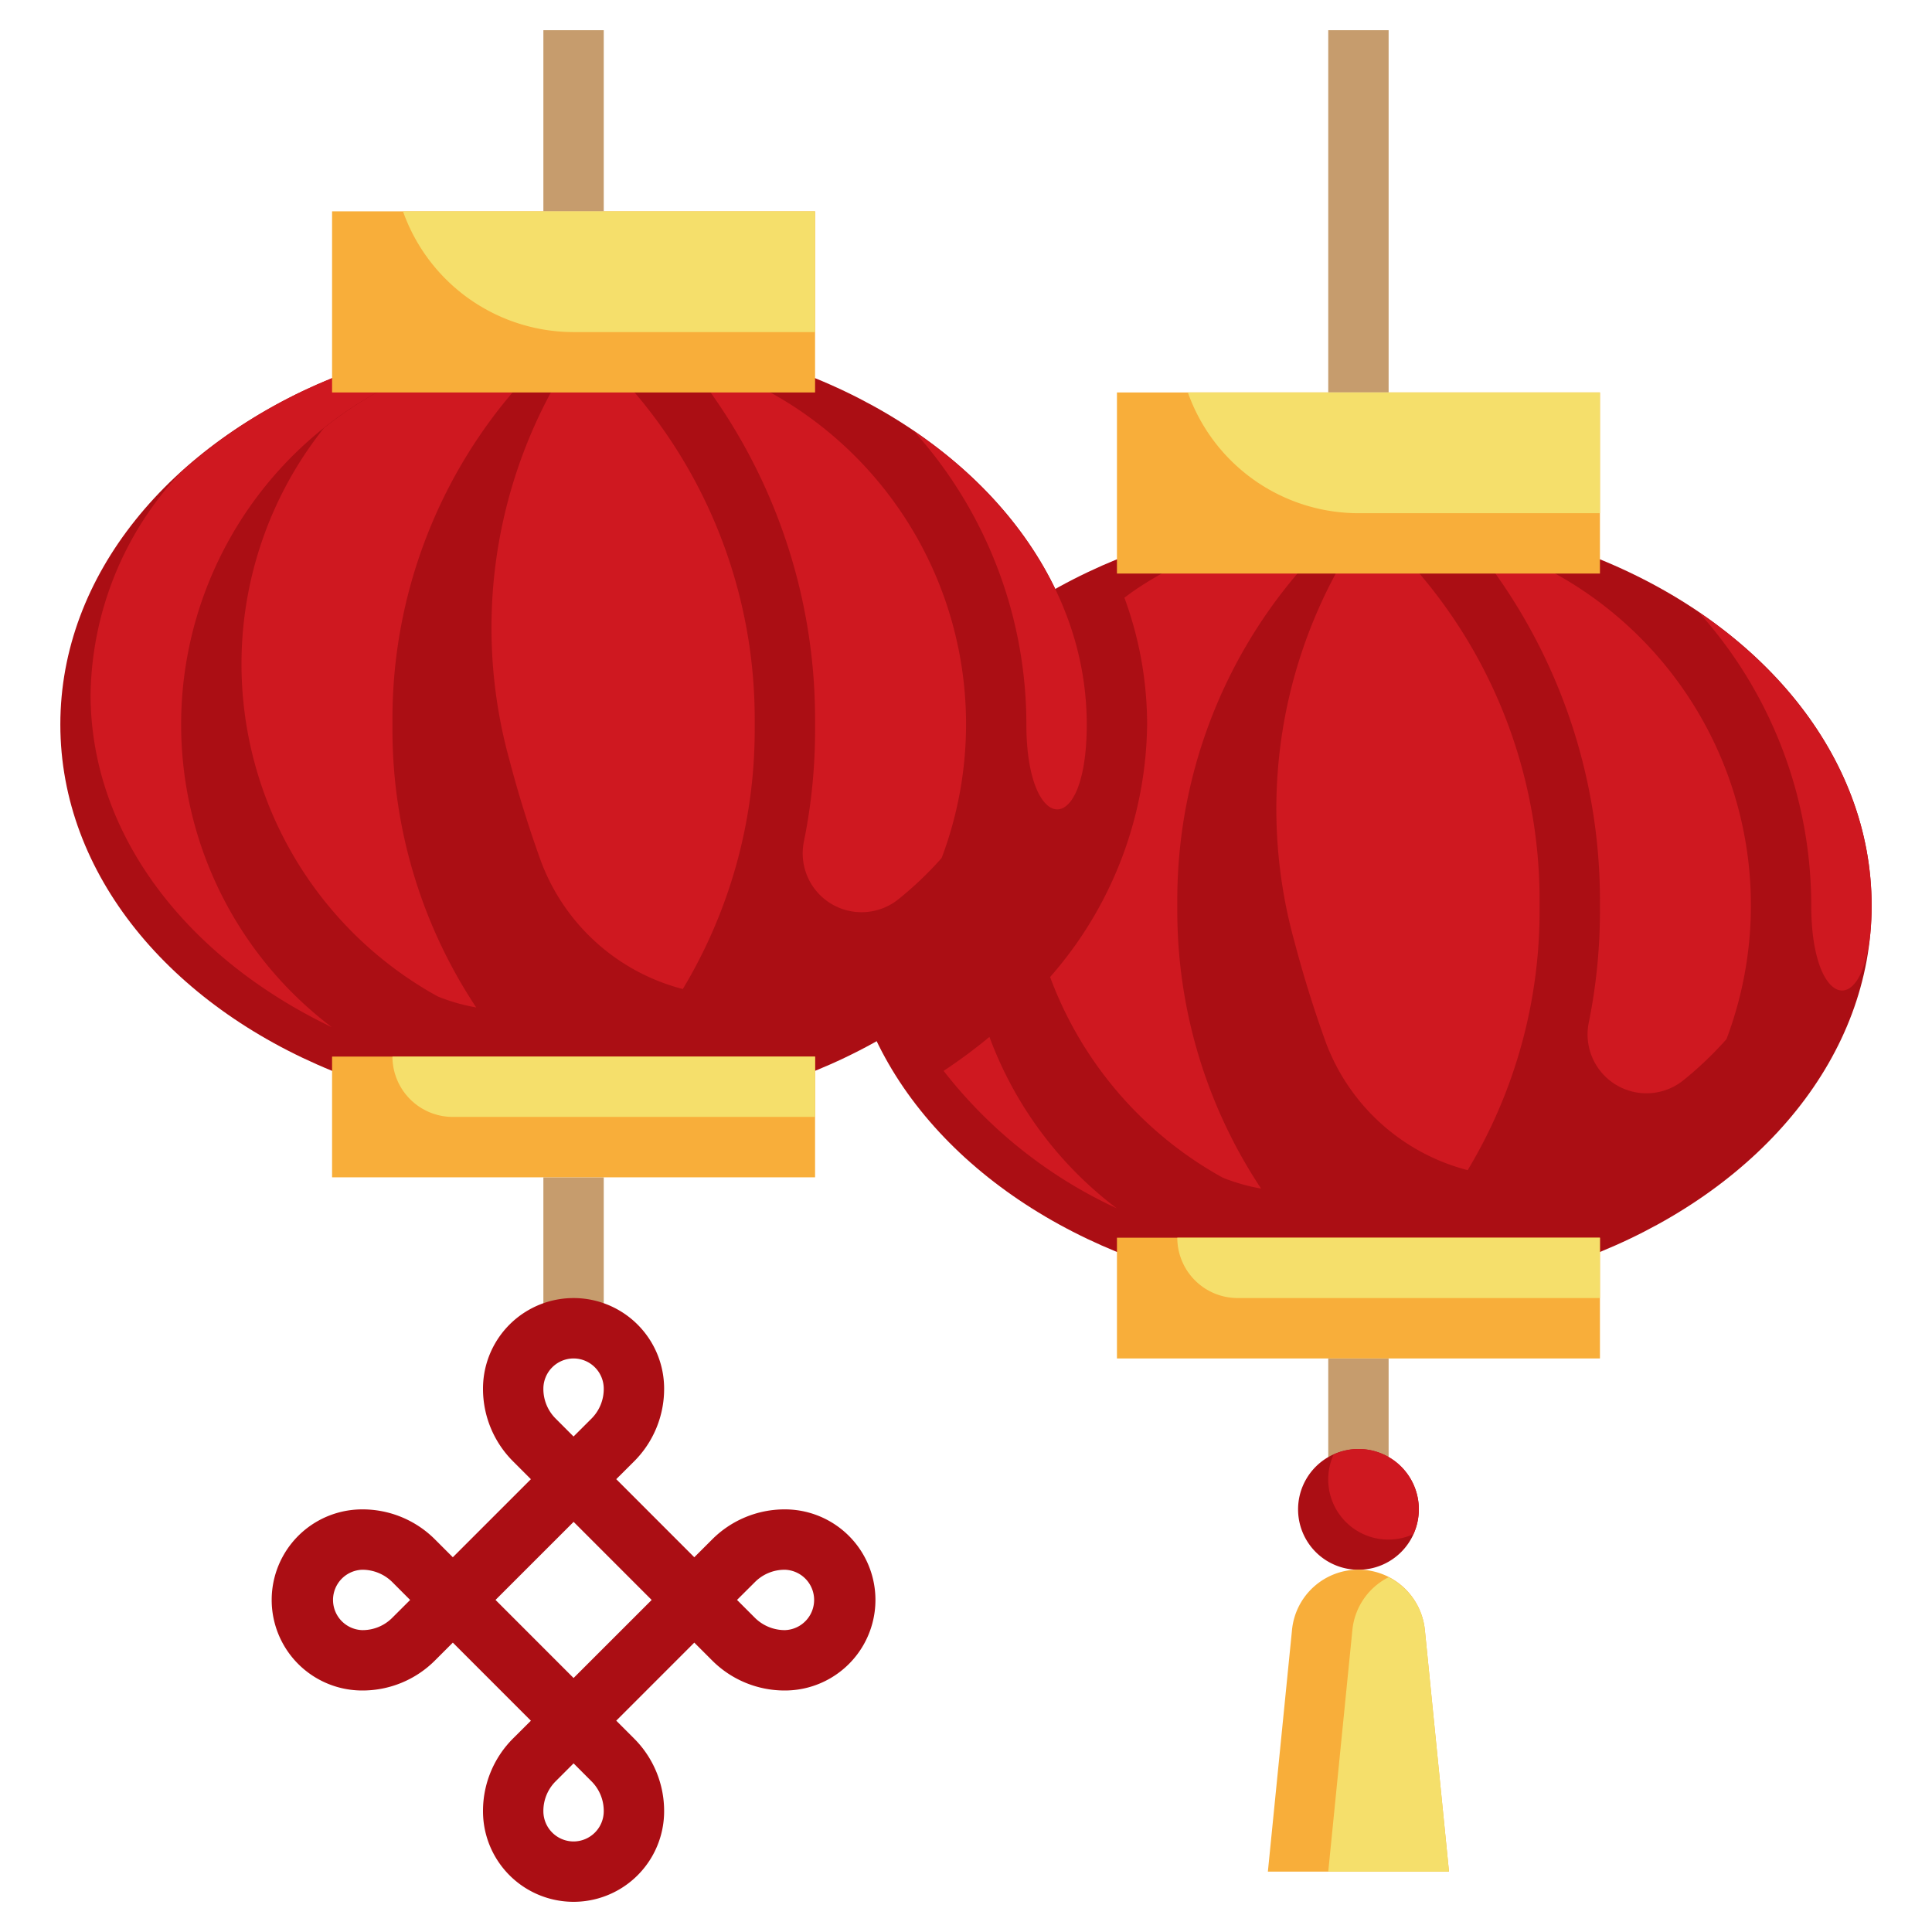
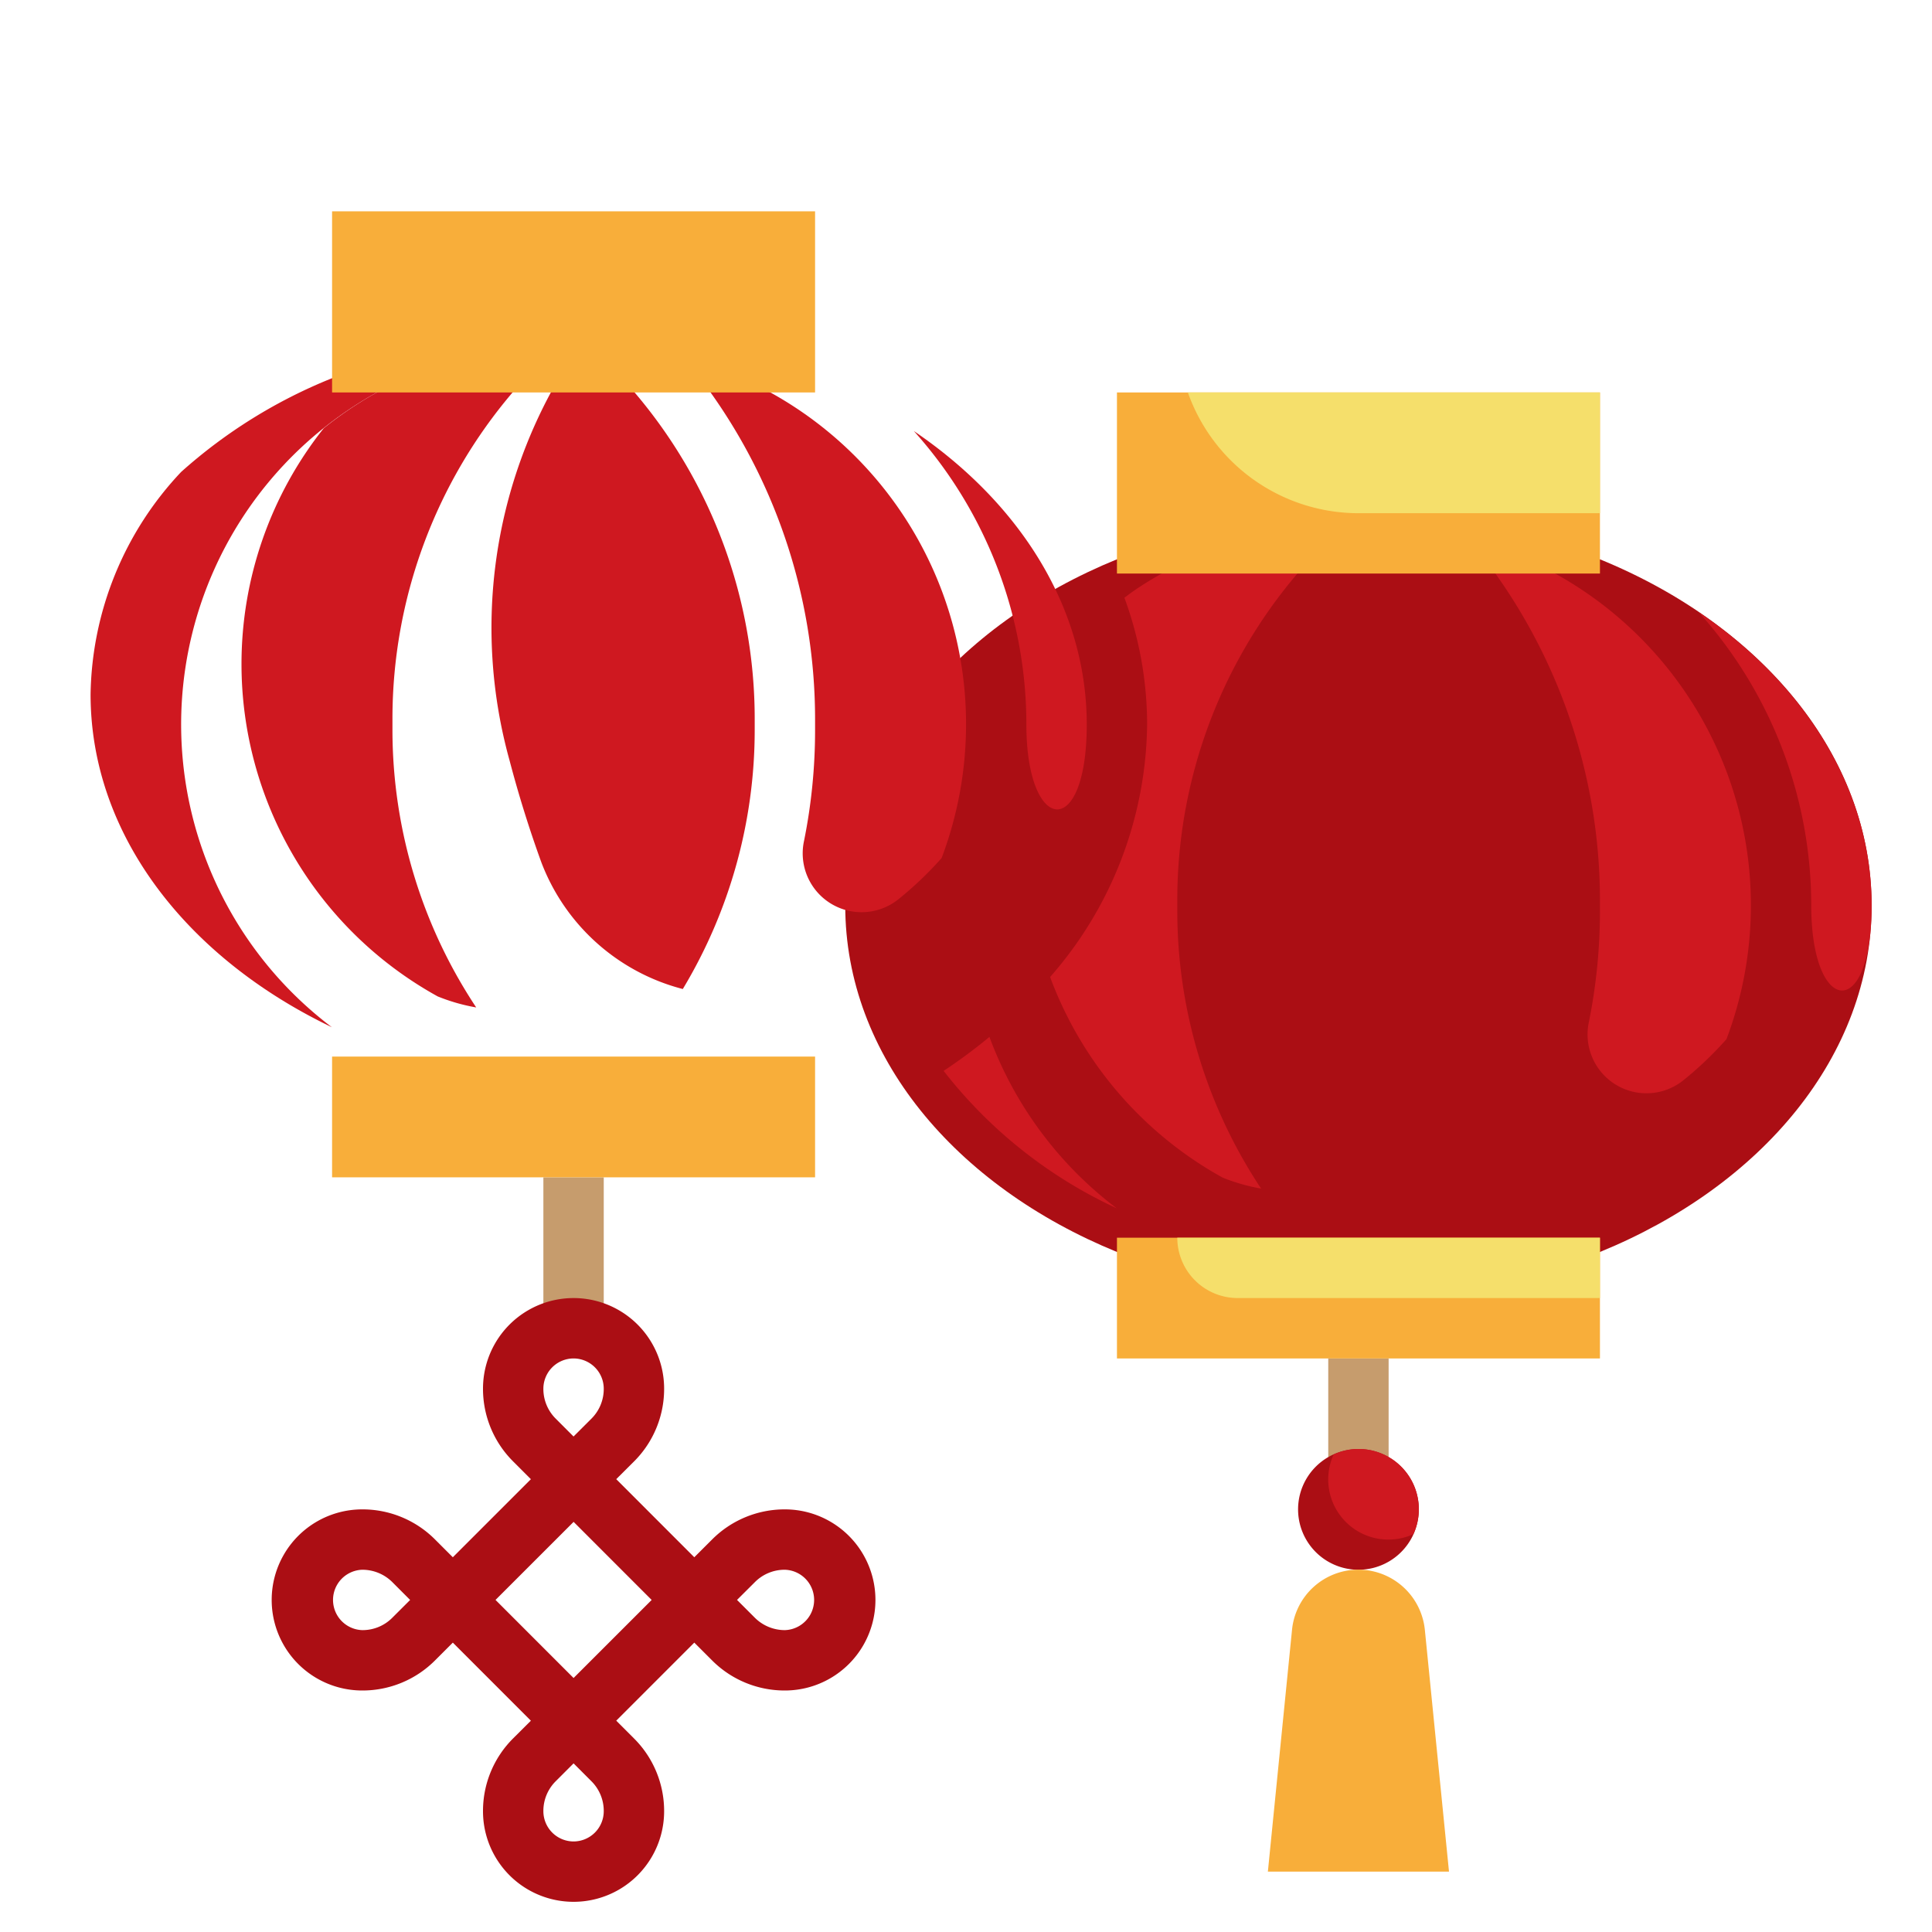
<svg xmlns="http://www.w3.org/2000/svg" data-bbox="1.874 0.938 56.251 58.125" viewBox="0 0 60 60" height="60" width="60" data-type="color">
  <g>
    <g clip-path="url(#f647f981-6f70-4b6f-a929-8cc846a4aafc)">
      <path fill="#AB0E14" d="M49.688 17.37c5.02 2.05 8.437 6.093 8.437 10.755s-3.416 8.705-8.437 10.756h-15c-5.022-2.051-8.438-6.094-8.438-10.756s3.416-8.705 8.438-10.756z" data-color="1" />
-       <path fill="#CF1820" d="M47.813 28.301v-.354a15.63 15.63 0 0 0-3.73-10.134l-.34-.445h-2.011a15.4 15.4 0 0 0-1.534 11.867q.421 1.604.986 3.162a6.42 6.42 0 0 0 4.396 3.943 15.6 15.6 0 0 0 2.233-8.039" data-color="2" />
      <path fill="#CF1820" d="m48.296 17.813-.87-.445h-1.312a17.5 17.5 0 0 1 3.574 10.579v.354a17.4 17.4 0 0 1-.343 3.434 1.829 1.829 0 0 0 2.93 1.817q.724-.583 1.342-1.28a11.77 11.77 0 0 0-5.32-14.46M34.681 37.525a11.8 11.8 0 0 1-3.953-5.323q-.683.566-1.423 1.055a14.54 14.54 0 0 0 5.376 4.268m5.612-19.712.375-.444h-3.529l-1.06.444q-.422.234-.82.503l-.083.058c-.088.06-.17.127-.257.188.465 1.26.704 2.594.706 3.938a12.08 12.08 0 0 1-3.013 7.842 11.8 11.8 0 0 0 5.357 6.229c.385.156.786.27 1.195.341a15.6 15.6 0 0 1-2.602-8.61v-.355a15.63 15.63 0 0 1 3.73-10.134" data-color="2" />
      <path fill="#C69C6D" d="M41.25 42.188h1.875v4.687H41.25z" data-color="3" />
      <path fill="#CF1820" d="M58.125 28.125c0-3.628-2.08-6.881-5.37-9.114a13.64 13.64 0 0 1 3.495 9.114c0 3.408 1.875 3.62 1.875 0" data-color="2" />
      <path fill="#F8AE3A" d="M34.688 38.438h15v3.75h-15zm0-26.25h15v5.624h-15z" data-color="4" />
-       <path fill="#C69C6D" d="M41.25.938h1.875v11.25H41.25z" data-color="3" />
      <path fill="#F5DF6B" d="M42.188 15.938h7.5v-3.75H36.89a5.625 5.625 0 0 0 5.297 3.75m-3.75 24.374h11.25v-1.874H36.562a1.875 1.875 0 0 0 1.876 1.874" data-color="5" />
      <path fill="#C69C6D" d="M16.875 36.563h1.875v4.687h-1.875z" data-color="3" />
-       <path fill="#AB0E14" d="M25.313 11.744c5.02 2.051 8.437 6.099 8.437 10.756s-3.416 8.705-8.437 10.756h-15C5.29 31.205 1.874 27.157 1.874 22.5s3.416-8.705 8.438-10.756z" data-color="1" />
      <path fill="#CF1820" d="m11.704 12.188 1.06-.443h-2.451a15.9 15.9 0 0 0-4.688 2.912 10.28 10.28 0 0 0-2.812 6.906c0 4.36 2.993 8.184 7.493 10.338a11.784 11.784 0 0 1 1.398-19.713" data-color="2" />
      <path fill="#CF1820" d="M7.5 20.625a11.79 11.79 0 0 0 6.094 10.32q.58.235 1.195.342a15.6 15.6 0 0 1-2.601-8.61v-.355a15.63 15.63 0 0 1 3.73-10.134l.375-.444h-3.529l-1.06.444c-.58.323-1.133.695-1.65 1.111A11.77 11.77 0 0 0 7.5 20.625" data-color="2" />
      <path fill="#CF1820" d="M23.438 22.676v-.354a15.63 15.63 0 0 0-3.73-10.134l-.34-.445h-2.011a15.4 15.4 0 0 0-1.534 11.867q.421 1.604.986 3.162a6.42 6.42 0 0 0 4.396 3.943 15.6 15.6 0 0 0 2.233-8.039" data-color="2" />
      <path fill="#CF1820" d="m23.921 12.188-.87-.445H21.74a17.5 17.5 0 0 1 3.573 10.579v.354c0 1.153-.114 2.304-.342 3.434a1.828 1.828 0 0 0 2.93 1.817 11 11 0 0 0 1.342-1.28 11.77 11.77 0 0 0-5.32-14.46" data-color="2" />
      <path fill="#CF1820" d="M33.75 22.5c0-3.628-2.08-6.881-5.37-9.114a13.64 13.64 0 0 1 3.495 9.114c0 3.408 1.875 3.62 1.875 0" data-color="2" />
      <path fill="#F8AE3A" d="M10.313 32.813h15v3.75h-15zm0-26.25h15v5.625h-15z" data-color="4" />
-       <path fill="#C69C6D" d="M16.875.938h1.875v5.625h-1.875z" data-color="3" />
      <path fill="#AB0E14" d="M24.375 46.875a3.18 3.18 0 0 0-2.263.938l-.55.549-2.424-2.425.55-.548a3.18 3.18 0 0 0 .937-2.264 2.812 2.812 0 1 0-5.625 0 3.18 3.18 0 0 0 .938 2.263l.549.55-2.424 2.424-.55-.55a3.18 3.18 0 0 0-2.263-.937 2.812 2.812 0 1 0 0 5.625 3.18 3.18 0 0 0 2.263-.937l.55-.55 2.424 2.425-.55.548A3.18 3.18 0 0 0 15 56.25a2.812 2.812 0 1 0 5.625 0 3.18 3.18 0 0 0-.937-2.263l-.55-.55 2.424-2.424.55.55a3.18 3.18 0 0 0 2.263.937 2.812 2.812 0 1 0 0-5.625m-6.562-4.687a.94.94 0 0 1 .937.937 1.3 1.3 0 0 1-.388.938l-.55.549-.549-.55a1.3 1.3 0 0 1-.388-.937.94.94 0 0 1 .938-.937m-5.625 8.048a1.3 1.3 0 0 1-.938.389.938.938 0 0 1 0-1.875 1.32 1.32 0 0 1 .938.388l.549.55zm5.624 6.952a.94.94 0 0 1-.937-.938 1.3 1.3 0 0 1 .388-.937l.55-.55.549.55a1.3 1.3 0 0 1 .388.937.94.94 0 0 1-.937.938m0-5.076-2.424-2.425 2.425-2.424 2.424 2.425zm6.563-1.487a1.32 1.32 0 0 1-.937-.388l-.55-.55.55-.548a1.3 1.3 0 0 1 .937-.389.938.938 0 0 1 0 1.875" data-color="1" />
      <path fill="#AB0E14" d="M42.188 48.75a1.875 1.875 0 1 0 0-3.75 1.875 1.875 0 0 0 0 3.75" data-color="1" />
      <path fill="#F8AE3A" d="m39.375 58.125.75-7.51a2.071 2.071 0 0 1 3.453-1.33c.381.345.62.82.672 1.33l.75 7.51z" data-color="4" />
-       <path fill="#F5DF6B" d="M17.813 10.313h7.5v-3.75H12.515a5.625 5.625 0 0 0 5.297 3.75m-3.75 24.374h11.25v-1.874H12.188a1.875 1.875 0 0 0 1.874 1.874m29.062 14.296A2.06 2.06 0 0 0 42 50.616l-.75 7.509H45l-.75-7.51a2.07 2.07 0 0 0-1.125-1.632" data-color="5" />
      <path fill="#CF1820" d="M42.188 45c-.266 0-.528.058-.77.169a1.868 1.868 0 0 0 2.476 2.475A1.868 1.868 0 0 0 42.188 45" data-color="2" />
    </g>
    <defs fill="none">
      <clipPath id="f647f981-6f70-4b6f-a929-8cc846a4aafc">
        <path fill="#ffffff" d="M60 0v60H0V0z" />
      </clipPath>
    </defs>
  </g>
</svg>